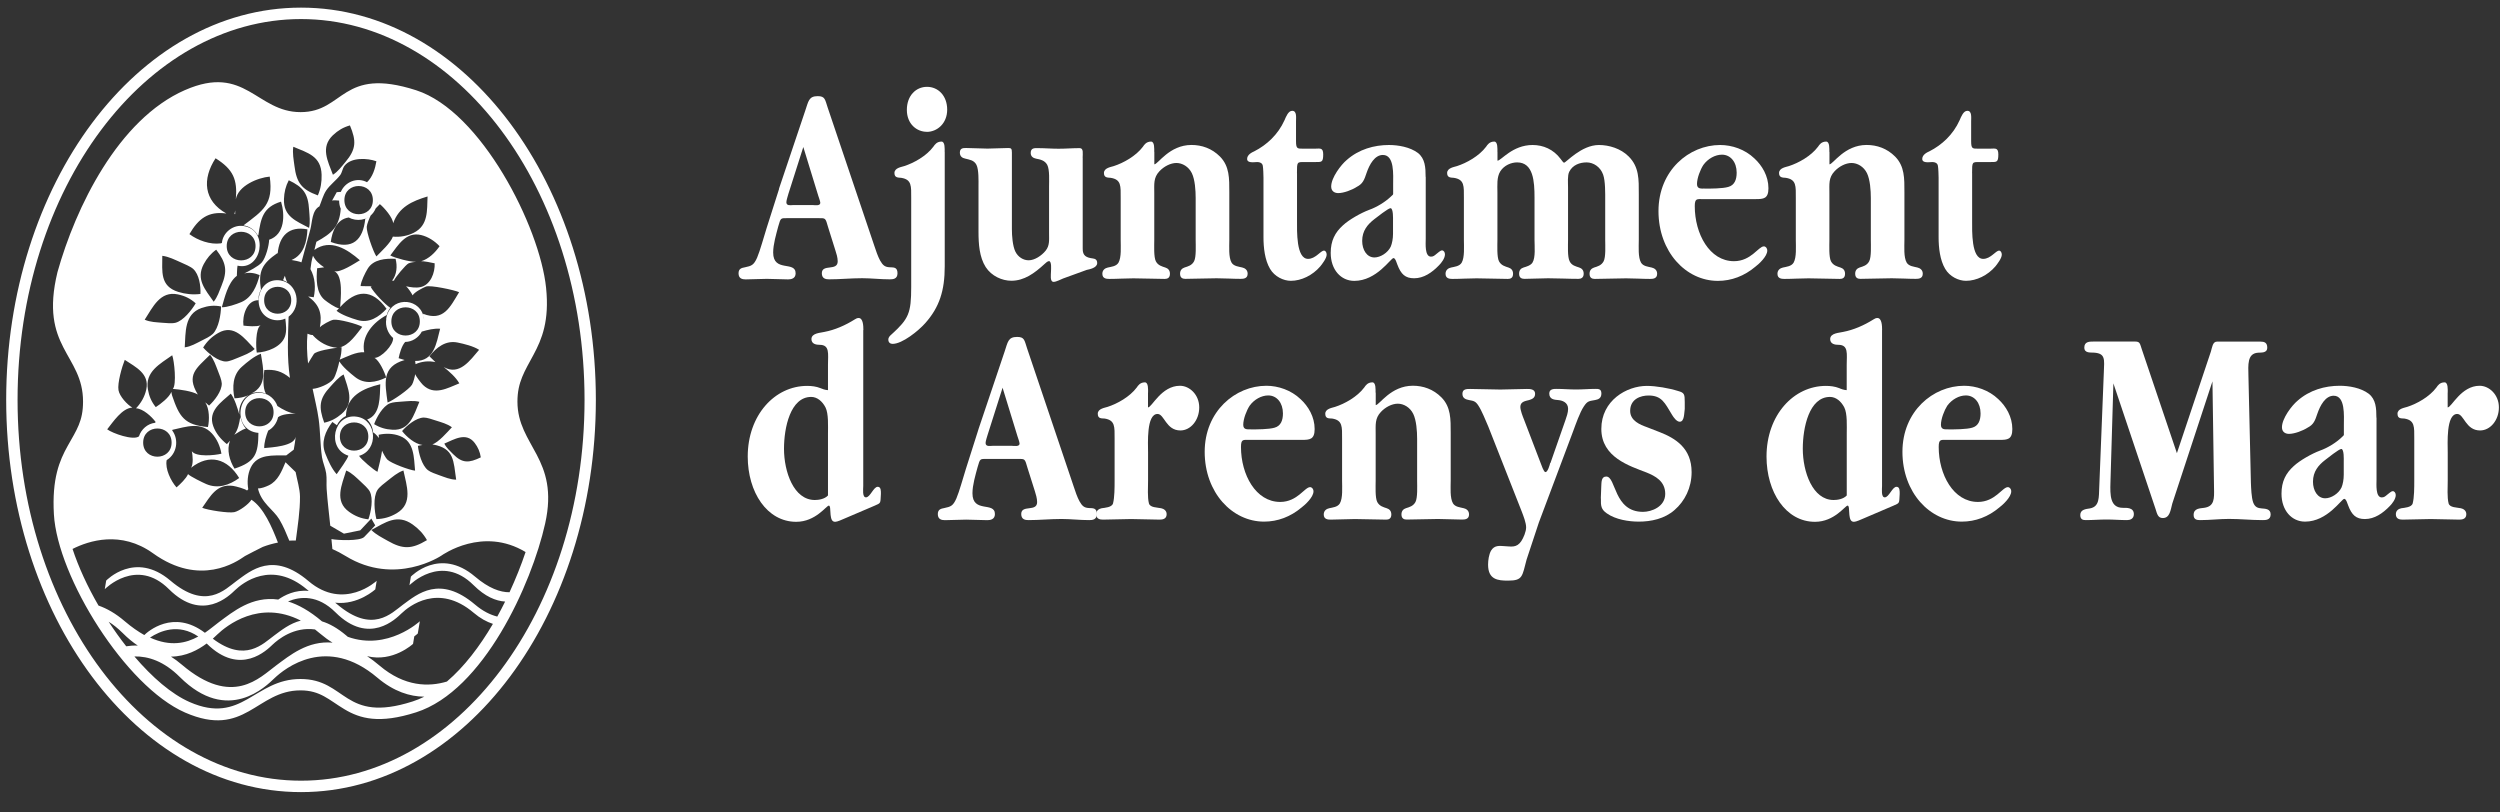
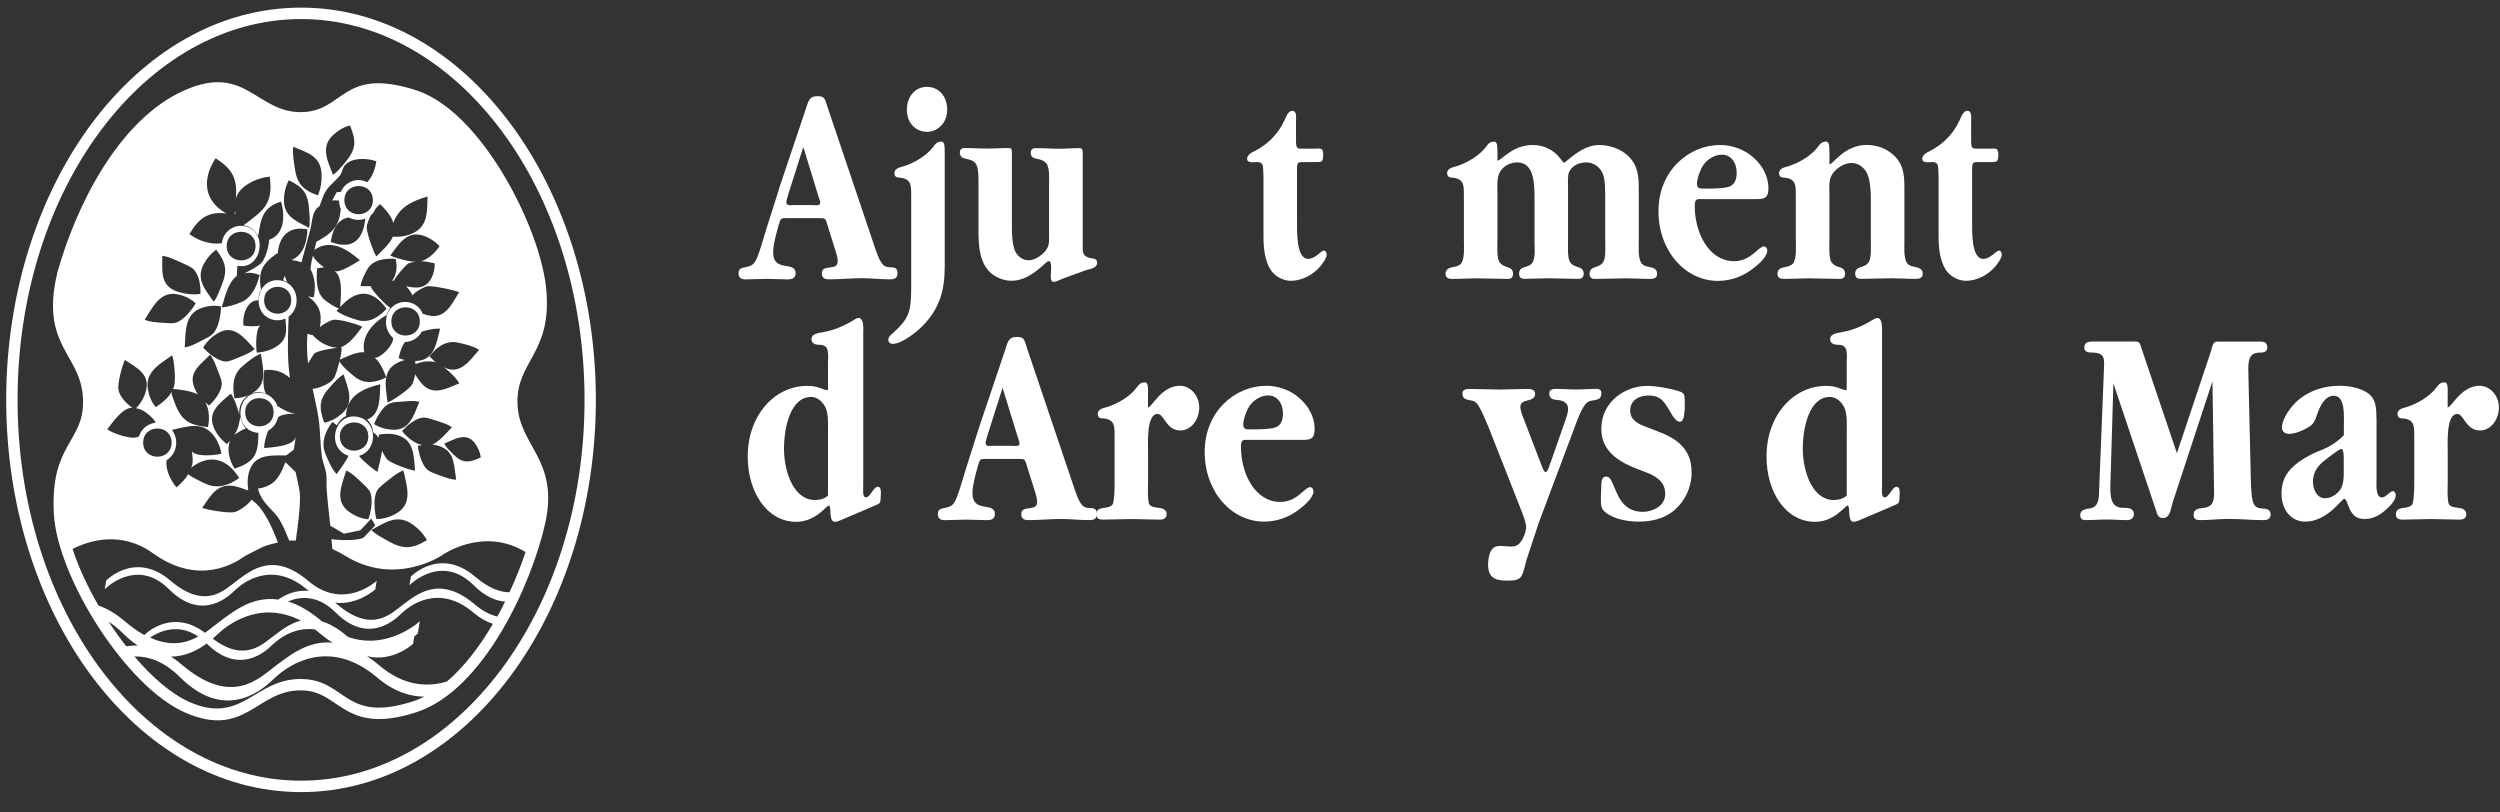
<svg xmlns="http://www.w3.org/2000/svg" width="120" height="39" viewBox="0 0 120 39" fill="none">
  <rect x="0" y="0" width="120" height="39" fill="#333333" stroke="none" />
  <g clip-path="url(#clip0_2257_2535)">
    <path d="M39.743 23.782C39.579 23.961 39.287 24 39.112 24C38.099 24 37.632 22.648 37.632 21.539C37.632 20.526 37.939 19.052 38.938 19.052C39.219 19.052 39.47 19.256 39.624 19.556C39.776 19.856 39.743 20.458 39.743 20.815V23.782ZM41.442 15.838C41.442 15.646 41.431 15.264 41.214 15.264C41.149 15.264 41.085 15.292 41.028 15.332C40.573 15.618 40.072 15.838 39.56 15.934C39.408 15.977 38.949 15.977 38.949 16.277C38.949 16.523 39.2 16.551 39.34 16.551C39.841 16.551 39.743 16.987 39.743 17.507V18.727C39.624 18.727 39.439 18.659 39.382 18.631C39.177 18.549 38.96 18.523 38.741 18.523C37.196 18.523 35.891 19.918 35.891 21.915C35.891 23.624 36.816 25.047 38.218 25.047C39.154 25.047 39.664 24.269 39.785 24.269C39.838 24.269 39.849 24.391 39.849 24.433L39.869 24.719C39.892 24.897 39.925 25.047 40.089 25.047C40.196 25.047 40.426 24.937 40.522 24.897L41.991 24.269C42.306 24.133 42.252 24.159 42.283 23.709C42.283 23.573 42.294 23.366 42.131 23.366C41.926 23.366 41.771 23.873 41.566 23.873C41.38 23.873 41.436 23.463 41.436 23.327V15.847L41.442 15.838Z" fill="white" />
    <path d="M48.124 18.611L48.842 20.95C48.853 20.99 48.94 21.222 48.94 21.293C48.94 21.454 48.659 21.4 48.58 21.4H47.635C47.536 21.4 47.308 21.454 47.308 21.264C47.308 21.168 47.384 20.95 47.407 20.868L48.124 18.611ZM46.962 20.622L46.363 22.506C46.242 22.888 46.048 23.598 45.907 23.924C45.744 24.292 45.634 24.32 45.319 24.388C45.179 24.416 45.015 24.442 45.015 24.676C45.015 24.925 45.19 24.968 45.353 24.968C45.691 24.968 46.039 24.942 46.374 24.942C46.709 24.942 47.061 24.968 47.396 24.968C47.547 24.968 47.756 24.925 47.756 24.676C47.756 24.06 46.678 24.648 46.678 23.678C46.678 23.282 46.822 22.806 46.92 22.439C47.05 22.003 47.019 22.028 47.398 22.028H48.825C49.216 22.028 49.185 22 49.326 22.478L49.675 23.581C49.717 23.717 49.782 23.921 49.782 24.099C49.782 24.591 49.019 24.207 49.019 24.674C49.019 24.937 49.216 24.965 49.365 24.965C49.888 24.965 50.409 24.911 50.955 24.911C51.388 24.911 51.824 24.965 52.28 24.965C52.432 24.965 52.648 24.951 52.648 24.674C52.648 24.357 52.443 24.399 52.257 24.385C52.041 24.371 51.942 24.289 51.813 24.057C51.714 23.878 51.605 23.567 51.54 23.361L49.3 16.721C49.171 16.336 49.182 16.172 48.822 16.172C48.386 16.172 48.375 16.418 48.223 16.871L46.962 20.616V20.622Z" fill="white" />
    <path d="M55.107 18.846C55.107 18.71 55.13 18.353 54.955 18.353C54.727 18.353 54.629 18.503 54.564 18.599C54.227 19.049 53.63 19.38 53.163 19.53C53.042 19.573 52.693 19.612 52.693 19.858C52.693 20.105 52.868 20.079 53.022 20.09C53.532 20.172 53.501 20.486 53.501 21.061V23.069C53.501 23.383 53.501 23.876 53.425 24.164C53.368 24.357 53.034 24.371 52.879 24.396C52.749 24.422 52.617 24.504 52.617 24.682C52.617 24.914 52.803 24.942 52.944 24.942C53.399 24.942 53.835 24.914 54.291 24.914C54.747 24.914 55.206 24.942 55.661 24.942C55.802 24.942 55.999 24.914 55.999 24.682C55.999 24.504 55.858 24.422 55.737 24.396C55.54 24.354 55.206 24.368 55.149 24.164C55.073 23.878 55.107 23.386 55.107 23.069V21.717C55.107 21.293 55.02 19.87 55.563 19.87C55.889 19.87 55.965 20.662 56.66 20.662C57.15 20.662 57.563 20.17 57.563 19.556C57.563 18.942 57.096 18.517 56.638 18.517C55.743 18.517 55.29 19.556 55.104 19.556V18.846H55.107Z" fill="white" />
    <path d="M60.037 20.608C59.873 20.608 59.676 20.636 59.676 20.39C59.676 20.102 59.84 19.691 59.983 19.474C60.2 19.174 60.549 18.981 60.875 18.981C61.289 18.981 61.581 19.338 61.581 19.844C61.581 20.186 61.474 20.447 61.179 20.529C60.909 20.611 60.329 20.611 60.037 20.611M62.493 21.114C62.861 21.114 63.103 21.1 63.103 20.594C63.103 20.006 62.797 19.499 62.428 19.16C61.972 18.724 61.35 18.517 60.785 18.517C59.297 18.517 57.825 19.737 57.825 21.689C57.825 23.641 59.142 25.038 60.675 25.038C61.328 25.038 61.947 24.806 62.482 24.354C62.645 24.232 63.047 23.864 63.047 23.587C63.047 23.465 62.971 23.383 62.884 23.383C62.622 23.383 62.273 24.093 61.449 24.093C60.276 24.093 59.567 22.781 59.567 21.457C59.567 21.072 59.674 21.114 59.949 21.114H62.493Z" fill="white" />
-     <path d="M66.027 18.846C66.027 18.71 66.049 18.353 65.875 18.353C65.647 18.353 65.548 18.503 65.484 18.599C65.146 19.049 64.55 19.38 64.083 19.53C63.962 19.573 63.613 19.612 63.613 19.858C63.613 20.105 63.787 20.079 63.942 20.09C64.451 20.172 64.42 20.486 64.42 21.061V23.069C64.42 23.398 64.462 23.904 64.313 24.164C64.204 24.343 63.964 24.357 63.801 24.396C63.68 24.422 63.54 24.504 63.54 24.696C63.54 24.928 63.736 24.942 63.877 24.942C64.268 24.942 64.64 24.914 65.031 24.914C65.531 24.914 66.032 24.942 66.533 24.942C66.654 24.942 66.784 24.9 66.784 24.696C66.784 24.518 66.685 24.436 66.564 24.396C66.401 24.34 66.218 24.3 66.108 24.096C66.001 23.89 66.032 23.33 66.032 23.069V20.84C66.032 20.376 65.99 20.087 66.283 19.773C66.499 19.541 66.814 19.377 67.096 19.377C67.377 19.377 67.684 19.553 67.836 19.867C67.988 20.181 68.022 20.701 68.022 21.058V23.067C68.022 23.327 68.052 23.887 67.943 24.094C67.836 24.297 67.65 24.34 67.487 24.393C67.369 24.433 67.27 24.515 67.27 24.693C67.27 24.897 67.4 24.939 67.521 24.939C68.022 24.939 68.522 24.911 69.023 24.911C69.414 24.911 69.786 24.939 70.177 24.939C70.317 24.939 70.514 24.925 70.514 24.693C70.514 24.501 70.374 24.419 70.253 24.393C70.089 24.351 69.85 24.337 69.743 24.162C69.591 23.901 69.634 23.395 69.634 23.067V20.784C69.634 20.116 69.645 19.539 69.189 19.075C68.798 18.679 68.308 18.515 67.819 18.515C66.753 18.515 66.21 19.445 66.035 19.445V18.843L66.027 18.846Z" fill="white" />
    <path d="M74.41 22.224C74.388 22.32 74.29 22.662 74.183 22.662C74.095 22.662 73.986 22.306 73.955 22.238L73.15 20.133C73.094 19.997 72.976 19.697 72.976 19.53C72.976 19.259 73.26 19.244 73.4 19.202C73.53 19.16 73.685 19.106 73.685 18.902C73.685 18.67 73.434 18.67 73.293 18.67C72.869 18.67 72.435 18.698 72.022 18.698C71.543 18.698 71.043 18.67 70.564 18.67C70.401 18.67 70.196 18.67 70.196 18.902C70.196 19.134 70.379 19.174 70.511 19.202C70.719 19.244 70.818 19.244 70.958 19.462C71.133 19.723 71.304 20.172 71.437 20.472L73.046 24.56C73.125 24.767 73.254 25.095 73.254 25.313C73.254 25.52 73.125 25.819 73.026 25.969C72.798 26.312 72.537 26.23 72.21 26.215C71.982 26.201 71.732 26.159 71.569 26.433C71.47 26.611 71.428 26.883 71.428 27.104C71.428 27.828 71.906 27.87 72.385 27.87C73.102 27.87 73.06 27.667 73.277 26.858L73.865 25.081L75.508 20.707C75.629 20.379 75.834 19.791 76.02 19.516C76.203 19.23 76.293 19.256 76.563 19.202C76.715 19.174 76.867 19.12 76.867 18.888C76.867 18.667 76.726 18.667 76.585 18.667C76.27 18.667 75.966 18.696 75.648 18.696C75.331 18.696 75.027 18.667 74.714 18.667C74.585 18.667 74.365 18.667 74.365 18.888C74.365 19.174 74.616 19.188 74.779 19.202C74.984 19.216 75.269 19.31 75.269 19.626C75.269 19.816 75.193 20.008 75.139 20.172L74.422 22.224H74.41Z" fill="white" />
    <path d="M76.844 23.918C76.833 24.289 76.856 24.453 77.128 24.642C77.553 24.942 78.183 25.038 78.662 25.038C79.25 25.038 79.903 24.903 80.381 24.478C80.87 24.054 81.197 23.412 81.197 22.662C81.197 21.513 80.426 21.035 79.641 20.733L79.042 20.5C78.738 20.39 78.248 20.201 78.248 19.723C78.248 19.148 78.757 18.984 79.129 18.984C79.77 18.984 79.911 19.341 80.26 19.915C80.336 20.039 80.479 20.243 80.628 20.243C80.856 20.243 80.837 19.819 80.868 19.629V19.301C80.868 18.919 80.848 18.851 80.552 18.769C80.116 18.631 79.486 18.523 79.05 18.523C78.082 18.523 76.864 19.222 76.864 20.588C76.864 21.955 78.223 22.365 79.039 22.682C79.441 22.846 79.931 23.092 79.931 23.706C79.931 24.32 79.278 24.569 78.864 24.569C77.449 24.569 77.581 22.874 77.1 22.874C76.861 22.874 76.872 23.134 76.861 23.352L76.839 23.927L76.844 23.918Z" fill="white" />
    <path d="M88.644 23.782C88.481 23.961 88.189 24 88.014 24C87.004 24 86.534 22.648 86.534 21.539C86.534 20.526 86.838 19.052 87.84 19.052C88.121 19.052 88.371 19.256 88.526 19.556C88.678 19.856 88.644 20.458 88.644 20.815V23.782ZM90.341 15.838C90.341 15.646 90.33 15.264 90.113 15.264C90.048 15.264 89.984 15.292 89.927 15.332C89.472 15.618 88.971 15.838 88.459 15.934C88.307 15.977 87.848 15.977 87.848 16.277C87.848 16.523 88.099 16.551 88.239 16.551C88.74 16.551 88.642 16.987 88.642 17.507V18.727C88.523 18.727 88.338 18.659 88.284 18.631C88.076 18.549 87.859 18.523 87.643 18.523C86.098 18.523 84.793 19.918 84.793 21.915C84.793 23.624 85.718 25.047 87.12 25.047C88.056 25.047 88.566 24.269 88.687 24.269C88.74 24.269 88.751 24.391 88.751 24.433L88.771 24.719C88.793 24.897 88.827 25.047 88.99 25.047C89.097 25.047 89.328 24.937 89.424 24.897L90.892 24.269C91.207 24.133 91.154 24.159 91.185 23.709C91.185 23.573 91.196 23.366 91.033 23.366C90.828 23.366 90.673 23.873 90.468 23.873C90.285 23.873 90.338 23.463 90.338 23.327V15.847L90.341 15.838Z" fill="white" />
-     <path d="M93.525 20.608C93.362 20.608 93.165 20.636 93.165 20.39C93.165 20.102 93.329 19.691 93.469 19.474C93.689 19.174 94.035 18.981 94.361 18.981C94.775 18.981 95.067 19.338 95.067 19.844C95.067 20.186 94.96 20.447 94.665 20.529C94.395 20.611 93.815 20.611 93.523 20.611M95.984 21.114C96.353 21.114 96.592 21.1 96.592 20.594C96.592 20.006 96.288 19.499 95.92 19.16C95.464 18.724 94.842 18.517 94.277 18.517C92.788 18.517 91.317 19.737 91.317 21.689C91.317 23.641 92.634 25.038 94.167 25.038C94.82 25.038 95.439 24.806 95.973 24.354C96.136 24.232 96.539 23.864 96.539 23.587C96.539 23.465 96.463 23.383 96.376 23.383C96.114 23.383 95.765 24.093 94.941 24.093C93.765 24.093 93.058 22.781 93.058 21.457C93.058 21.072 93.165 21.114 93.441 21.114H95.984Z" fill="white" />
    <path d="M104.493 21.757L102.807 16.766C102.72 16.52 102.731 16.395 102.501 16.395H100.472C100.298 16.395 100.047 16.395 100.047 16.681C100.047 16.967 100.354 16.913 100.517 16.927C101.071 16.967 101.007 17.255 100.984 17.869L100.765 23.366C100.742 23.873 100.787 24.323 100.309 24.405C100.146 24.433 99.853 24.447 99.853 24.719C99.853 24.939 99.982 24.965 100.123 24.965C100.449 24.965 100.776 24.936 101.116 24.936C101.457 24.936 101.772 24.965 102.098 24.965C102.239 24.965 102.425 24.908 102.425 24.679C102.425 24.351 102.064 24.376 101.901 24.376C101.282 24.376 101.282 23.774 101.302 23.146L101.443 18.401L103.466 24.43C103.542 24.676 103.584 24.866 103.814 24.866C104.152 24.866 104.183 24.498 104.27 24.17L106.198 18.305L106.273 23.42C106.285 23.938 106.296 24.308 105.795 24.376C105.609 24.405 105.294 24.39 105.294 24.719C105.294 24.951 105.469 24.965 105.609 24.965C106.077 24.965 106.535 24.908 106.991 24.908C107.537 24.908 108.057 24.965 108.6 24.965C108.752 24.965 108.991 24.965 108.991 24.69C108.991 24.416 108.718 24.419 108.566 24.405C108.381 24.39 108.24 24.351 108.153 24.119C108.066 23.873 108.054 23.423 108.043 23.163L107.925 18.05C107.914 17.516 107.86 16.97 108.381 16.93C108.544 16.916 108.828 16.958 108.828 16.684C108.828 16.438 108.676 16.398 108.513 16.398H106.414C106.206 16.398 106.186 16.67 106.122 16.876L104.49 21.757H104.493Z" fill="white" />
    <path d="M112.5 22.784C112.5 23.016 112.458 23.248 112.393 23.398C112.252 23.698 111.892 23.918 111.611 23.918C111.242 23.918 111.023 23.547 111.023 23.123C111.023 22.634 111.284 22.331 111.6 22.085C111.707 22.003 112.272 21.55 112.382 21.55C112.522 21.55 112.5 22.085 112.5 22.125V22.781V22.784ZM114.067 20.048C114.067 19.598 114.045 19.171 113.698 18.899C113.316 18.613 112.753 18.517 112.306 18.517C111.6 18.517 110.86 18.721 110.274 19.242C110.013 19.462 109.534 20.076 109.534 20.512C109.534 20.744 109.709 20.826 109.872 20.826C110.134 20.826 110.536 20.676 110.767 20.526C111.059 20.376 111.124 20.184 111.234 19.855C111.375 19.445 111.625 18.995 112.016 18.995C112.582 18.995 112.506 19.952 112.506 20.419V20.868C112.506 20.908 112.463 20.922 112.387 21.004C112.126 21.25 111.735 21.496 111.352 21.632C110.983 21.768 110.395 22.096 110.1 22.371C109.72 22.713 109.512 23.109 109.512 23.698C109.512 24.504 110.002 25.038 110.643 25.038C111.721 25.038 112.393 23.944 112.525 23.944C112.624 23.944 112.688 24.218 112.711 24.258C112.885 24.722 113.091 24.914 113.516 24.914C113.974 24.914 114.374 24.642 114.714 24.286C114.821 24.178 114.996 23.958 114.996 23.765C114.996 23.669 114.939 23.576 114.855 23.576C114.77 23.576 114.658 23.698 114.593 23.74C114.495 23.822 114.441 23.876 114.323 23.876C114.019 23.876 114.073 23.233 114.073 23.027V20.048H114.067Z" fill="white" />
    <path d="M117.491 18.846C117.491 18.71 117.514 18.353 117.339 18.353C117.111 18.353 117.013 18.503 116.948 18.599C116.611 19.049 116.014 19.38 115.547 19.53C115.426 19.573 115.08 19.612 115.08 19.858C115.08 20.105 115.254 20.079 115.406 20.09C115.916 20.172 115.885 20.486 115.885 21.061V23.069C115.885 23.383 115.885 23.876 115.809 24.164C115.752 24.357 115.418 24.371 115.263 24.396C115.133 24.422 115.001 24.504 115.001 24.682C115.001 24.914 115.187 24.942 115.328 24.942C115.783 24.942 116.219 24.914 116.675 24.914C117.131 24.914 117.59 24.942 118.045 24.942C118.186 24.942 118.383 24.914 118.383 24.682C118.383 24.504 118.242 24.422 118.121 24.396C117.924 24.354 117.59 24.368 117.533 24.164C117.457 23.878 117.491 23.386 117.491 23.069V21.717C117.491 21.293 117.404 19.87 117.947 19.87C118.273 19.87 118.349 20.662 119.044 20.662C119.534 20.662 119.947 20.17 119.947 19.556C119.947 18.942 119.48 18.517 119.022 18.517C118.13 18.517 117.674 19.556 117.488 19.556V18.846H117.491Z" fill="white" />
    <path d="M38.559 7.057L39.276 9.393C39.287 9.433 39.375 9.665 39.375 9.736C39.375 9.9 39.093 9.843 39.014 9.843H38.069C37.971 9.843 37.745 9.9 37.745 9.707C37.745 9.611 37.822 9.393 37.841 9.311L38.559 7.057ZM37.397 9.065L36.797 10.949C36.676 11.331 36.482 12.041 36.342 12.367C36.178 12.735 36.069 12.763 35.754 12.831C35.613 12.859 35.45 12.884 35.45 13.119C35.45 13.368 35.624 13.411 35.787 13.411C36.125 13.411 36.474 13.385 36.809 13.385C37.143 13.385 37.495 13.411 37.83 13.411C37.982 13.411 38.19 13.368 38.19 13.119C38.19 12.503 37.112 13.091 37.112 12.121C37.112 11.725 37.256 11.249 37.352 10.882C37.481 10.446 37.45 10.471 37.83 10.471H39.254C39.645 10.471 39.614 10.443 39.754 10.921L40.1 12.024C40.145 12.16 40.21 12.364 40.21 12.542C40.21 13.034 39.448 12.65 39.448 13.117C39.448 13.38 39.645 13.408 39.797 13.408C40.32 13.408 40.84 13.354 41.383 13.354C41.817 13.354 42.256 13.408 42.711 13.408C42.863 13.408 43.08 13.394 43.08 13.117C43.08 12.8 42.875 12.842 42.689 12.828C42.469 12.814 42.374 12.732 42.242 12.5C42.143 12.322 42.036 12.01 41.969 11.804L39.729 5.164C39.6 4.779 39.608 4.615 39.251 4.615C38.818 4.615 38.806 4.861 38.651 5.314L37.391 9.06L37.397 9.065Z" fill="white" />
    <path d="M44.486 6.33C44.976 6.33 45.465 5.933 45.465 5.263C45.465 4.592 45.029 4.168 44.497 4.168C43.965 4.168 43.529 4.592 43.529 5.274C43.529 5.956 44.008 6.327 44.486 6.327M45.344 7.289C45.344 7.153 45.367 6.796 45.192 6.796C44.964 6.796 44.869 6.946 44.801 7.042C44.464 7.492 43.867 7.823 43.4 7.973C43.279 8.016 42.933 8.055 42.933 8.304C42.933 8.536 43.107 8.522 43.259 8.536C43.769 8.618 43.738 8.932 43.738 9.507V13.773C43.738 15.032 43.617 15.303 42.804 16.042C42.728 16.11 42.64 16.18 42.64 16.302C42.64 16.452 42.747 16.506 42.846 16.506C43.313 16.506 44.087 15.878 44.413 15.51C45.097 14.743 45.347 13.937 45.347 12.788V7.291L45.344 7.289Z" fill="white" />
    <path d="M51.967 7.574C51.967 7.382 52.023 7.11 51.826 7.11C51.489 7.11 51.151 7.139 50.813 7.139C50.476 7.139 50.138 7.11 49.801 7.11C49.66 7.11 49.474 7.096 49.474 7.342C49.474 7.518 49.604 7.588 49.725 7.614C49.93 7.654 50.15 7.696 50.268 7.914C50.389 8.146 50.355 8.692 50.355 8.952V11.196C50.355 11.524 50.389 11.784 50.192 12.03C49.995 12.276 49.66 12.494 49.376 12.494C49.125 12.494 48.867 12.344 48.734 12.07C48.605 11.795 48.571 11.317 48.571 11.003V7.325C48.571 7.133 48.537 7.105 48.397 7.105C48.059 7.105 47.733 7.133 47.398 7.133C47.063 7.133 46.734 7.105 46.399 7.105C46.256 7.105 46.073 7.091 46.073 7.325C46.073 7.515 46.202 7.586 46.323 7.611C46.531 7.668 46.748 7.679 46.869 7.911C46.987 8.143 46.968 8.689 46.968 8.935V11.125C46.968 11.713 47.01 12.341 47.313 12.819C47.598 13.258 48.107 13.476 48.543 13.476C49.162 13.476 49.652 13.119 50.141 12.669C50.186 12.627 50.285 12.534 50.349 12.534C50.49 12.534 50.448 12.944 50.448 13.023C50.448 13.176 50.383 13.53 50.577 13.53C50.698 13.53 50.926 13.408 51.033 13.366L52.164 12.955C52.293 12.927 52.665 12.859 52.665 12.627C52.665 12.463 52.566 12.421 52.459 12.406C52.153 12.367 51.959 12.285 51.97 11.928V7.569L51.967 7.574Z" fill="white" />
-     <path d="M55.403 7.289C55.403 7.153 55.425 6.796 55.251 6.796C55.023 6.796 54.924 6.946 54.86 7.043C54.522 7.492 53.925 7.823 53.458 7.973C53.337 8.016 52.989 8.055 52.989 8.304C52.989 8.536 53.163 8.522 53.315 8.536C53.827 8.618 53.793 8.932 53.793 9.507V11.515C53.793 11.844 53.835 12.35 53.686 12.61C53.577 12.789 53.337 12.803 53.174 12.842C53.053 12.87 52.913 12.95 52.913 13.142C52.913 13.374 53.109 13.388 53.25 13.388C53.641 13.388 54.013 13.36 54.404 13.36C54.905 13.36 55.405 13.388 55.906 13.388C56.027 13.388 56.157 13.346 56.157 13.142C56.157 12.964 56.058 12.882 55.937 12.842C55.774 12.786 55.588 12.746 55.481 12.542C55.374 12.336 55.405 11.776 55.405 11.515V9.286C55.405 8.822 55.36 8.533 55.653 8.219C55.872 7.987 56.188 7.823 56.469 7.823C56.75 7.823 57.057 7.999 57.209 8.313C57.361 8.627 57.392 9.147 57.392 9.504V11.512C57.392 11.773 57.425 12.333 57.316 12.54C57.209 12.743 57.023 12.786 56.86 12.839C56.742 12.882 56.643 12.961 56.643 13.139C56.643 13.343 56.773 13.385 56.894 13.385C57.395 13.385 57.895 13.357 58.396 13.357C58.787 13.357 59.159 13.385 59.55 13.385C59.69 13.385 59.887 13.371 59.887 13.139C59.887 12.947 59.747 12.868 59.626 12.839C59.462 12.797 59.223 12.783 59.116 12.607C58.965 12.347 59.007 11.841 59.007 11.512V9.229C59.007 8.559 59.018 7.985 58.562 7.518C58.171 7.122 57.681 6.958 57.192 6.958C56.126 6.958 55.583 7.888 55.408 7.888V7.286L55.403 7.289Z" fill="white" />
    <path d="M62.254 8.313C62.254 7.767 62.254 7.778 62.614 7.778H63.146C63.438 7.778 63.514 7.792 63.514 7.41C63.514 7.068 63.351 7.136 63.123 7.136H62.558C62.276 7.136 62.209 7.15 62.209 6.768V5.826C62.209 5.633 62.254 5.319 62.026 5.319C61.84 5.319 61.733 5.591 61.657 5.769C61.342 6.468 60.796 6.96 60.211 7.26C60.09 7.314 59.862 7.424 59.862 7.628C59.862 7.849 60.211 7.778 60.352 7.778C60.459 7.778 60.591 7.82 60.614 7.956C60.636 8.067 60.647 8.42 60.647 8.531V11.388C60.647 11.892 60.712 12.483 60.962 12.904C61.179 13.275 61.604 13.479 61.961 13.479C62.462 13.479 63.005 13.218 63.376 12.783C63.464 12.672 63.68 12.398 63.68 12.223C63.68 12.115 63.627 12.03 63.551 12.03C63.388 12.03 63.148 12.426 62.788 12.426C62.212 12.426 62.257 11.085 62.257 10.582V8.313H62.254Z" fill="white" />
-     <path d="M66.865 11.224C66.865 11.456 66.82 11.688 66.756 11.838C66.615 12.138 66.255 12.358 65.973 12.358C65.605 12.358 65.385 11.988 65.385 11.563C65.385 11.074 65.647 10.771 65.962 10.525C66.069 10.443 66.635 9.993 66.744 9.993C66.885 9.993 66.865 10.525 66.865 10.568V11.224ZM68.43 8.491C68.43 8.041 68.407 7.617 68.061 7.342C67.678 7.057 67.116 6.96 66.668 6.96C65.962 6.96 65.222 7.164 64.637 7.685C64.375 7.905 63.897 8.519 63.897 8.955C63.897 9.187 64.072 9.269 64.235 9.269C64.496 9.269 64.899 9.119 65.126 8.969C65.419 8.819 65.487 8.627 65.596 8.299C65.737 7.888 65.987 7.438 66.379 7.438C66.944 7.438 66.871 8.395 66.871 8.861V9.311C66.871 9.351 66.826 9.368 66.75 9.447C66.488 9.693 66.097 9.939 65.715 10.075C65.346 10.211 64.758 10.539 64.463 10.814C64.083 11.156 63.874 11.552 63.874 12.14C63.874 12.947 64.364 13.482 65.005 13.482C66.083 13.482 66.756 12.387 66.888 12.387C66.986 12.387 67.051 12.661 67.073 12.701C67.248 13.165 67.453 13.357 67.878 13.357C68.337 13.357 68.736 13.085 69.077 12.729C69.184 12.621 69.358 12.401 69.358 12.208C69.358 12.112 69.302 12.019 69.217 12.019C69.133 12.019 69.02 12.14 68.956 12.183C68.857 12.265 68.804 12.319 68.686 12.319C68.379 12.319 68.435 11.677 68.435 11.47V8.491H68.43Z" fill="white" />
    <path d="M71.876 7.289C71.876 7.153 71.898 6.796 71.724 6.796C71.496 6.796 71.398 6.946 71.333 7.043C70.995 7.492 70.399 7.823 69.932 7.973C69.811 8.016 69.462 8.055 69.462 8.304C69.462 8.536 69.636 8.522 69.788 8.536C70.3 8.618 70.267 8.932 70.267 9.507V11.515C70.267 11.844 70.309 12.35 70.16 12.61C70.05 12.789 69.811 12.803 69.648 12.842C69.527 12.87 69.386 12.95 69.386 13.142C69.386 13.374 69.583 13.388 69.724 13.388C70.115 13.388 70.486 13.36 70.877 13.36C71.378 13.36 71.876 13.388 72.377 13.388C72.498 13.388 72.627 13.346 72.627 13.142C72.627 12.964 72.529 12.882 72.408 12.842C72.245 12.786 72.062 12.746 71.952 12.542C71.845 12.336 71.876 11.776 71.876 11.515V9.232C71.876 8.904 71.834 8.508 72.017 8.219C72.202 7.934 72.54 7.795 72.821 7.795C73.603 7.795 73.657 8.712 73.657 9.49V11.512C73.657 11.827 73.713 12.361 73.558 12.607C73.471 12.743 73.266 12.8 73.134 12.839C73.004 12.882 72.917 12.961 72.917 13.139C72.917 13.343 73.046 13.385 73.179 13.385C73.547 13.385 73.941 13.357 74.31 13.357C74.788 13.357 75.266 13.385 75.767 13.385C75.888 13.385 76.017 13.332 76.017 13.139C76.017 12.961 75.919 12.879 75.798 12.839C75.635 12.783 75.438 12.743 75.342 12.54C75.233 12.333 75.266 11.773 75.266 11.512V8.997C75.266 8.777 75.233 8.423 75.323 8.245C75.486 7.917 75.832 7.795 76.158 7.795C76.484 7.795 76.822 8.013 76.951 8.384C77.061 8.698 77.05 9.272 77.05 9.642V11.515C77.05 11.776 77.084 12.336 76.974 12.542C76.864 12.746 76.681 12.789 76.515 12.842C76.397 12.885 76.299 12.964 76.299 13.142C76.299 13.346 76.428 13.388 76.549 13.388C77.05 13.388 77.551 13.36 78.052 13.36C78.443 13.36 78.814 13.388 79.205 13.388C79.346 13.388 79.543 13.374 79.543 13.142C79.543 12.95 79.402 12.87 79.281 12.842C79.118 12.8 78.879 12.786 78.772 12.61C78.62 12.35 78.662 11.844 78.662 11.515V9.314C78.662 8.618 78.685 8.016 78.175 7.509C77.793 7.125 77.23 6.96 76.749 6.96C75.899 6.96 75.171 7.809 75.075 7.809C75.033 7.809 74.945 7.671 74.912 7.631C74.566 7.167 74.076 6.96 73.564 6.96C72.596 6.96 72.053 7.713 71.879 7.713V7.289H71.876Z" fill="white" />
    <path d="M81.816 9.051C81.653 9.051 81.456 9.079 81.456 8.833C81.456 8.545 81.619 8.134 81.762 7.917C81.979 7.617 82.328 7.424 82.654 7.424C83.068 7.424 83.36 7.781 83.36 8.287C83.36 8.63 83.254 8.89 82.958 8.972C82.688 9.054 82.108 9.054 81.816 9.054M84.275 9.557C84.643 9.557 84.885 9.543 84.885 9.037C84.885 8.448 84.579 7.942 84.21 7.603C83.754 7.167 83.135 6.96 82.567 6.96C81.079 6.96 79.607 8.177 79.607 10.132C79.607 12.087 80.924 13.482 82.457 13.482C83.11 13.482 83.729 13.249 84.263 12.797C84.427 12.675 84.829 12.307 84.829 12.03C84.829 11.909 84.753 11.826 84.666 11.826C84.404 11.826 84.055 12.537 83.231 12.537C82.058 12.537 81.349 11.224 81.349 9.9C81.349 9.515 81.456 9.557 81.731 9.557H84.275Z" fill="white" />
    <path d="M87.808 7.289C87.808 7.153 87.831 6.796 87.656 6.796C87.428 6.796 87.33 6.946 87.265 7.043C86.928 7.492 86.331 7.823 85.864 7.973C85.743 8.016 85.394 8.055 85.394 8.304C85.394 8.536 85.569 8.522 85.721 8.536C86.233 8.618 86.199 8.932 86.199 9.507V11.515C86.199 11.844 86.241 12.35 86.092 12.61C85.982 12.789 85.743 12.803 85.58 12.842C85.459 12.87 85.318 12.95 85.318 13.142C85.318 13.374 85.515 13.388 85.656 13.388C86.047 13.388 86.418 13.36 86.809 13.36C87.31 13.36 87.811 13.388 88.312 13.388C88.433 13.388 88.562 13.346 88.562 13.142C88.562 12.964 88.464 12.882 88.343 12.842C88.18 12.786 87.997 12.746 87.887 12.542C87.78 12.336 87.811 11.776 87.811 11.515V9.286C87.811 8.822 87.766 8.533 88.061 8.219C88.278 7.987 88.593 7.823 88.875 7.823C89.156 7.823 89.463 7.999 89.615 8.313C89.766 8.627 89.8 9.147 89.8 9.504V11.512C89.8 11.773 89.831 12.333 89.722 12.54C89.615 12.743 89.429 12.786 89.266 12.839C89.148 12.882 89.049 12.961 89.049 13.139C89.049 13.343 89.178 13.385 89.299 13.385C89.8 13.385 90.301 13.357 90.802 13.357C91.193 13.357 91.564 13.385 91.955 13.385C92.096 13.385 92.293 13.371 92.293 13.139C92.293 12.947 92.152 12.868 92.031 12.839C91.868 12.797 91.629 12.783 91.522 12.607C91.37 12.347 91.412 11.841 91.412 11.512V9.229C91.412 8.559 91.424 7.985 90.968 7.518C90.577 7.122 90.087 6.958 89.598 6.958C88.531 6.958 87.988 7.888 87.814 7.888V7.286L87.808 7.289Z" fill="white" />
    <path d="M94.66 8.313C94.66 7.767 94.66 7.778 95.02 7.778H95.551C95.844 7.778 95.92 7.792 95.92 7.41C95.92 7.068 95.757 7.136 95.529 7.136H94.963C94.679 7.136 94.615 7.15 94.615 6.768V5.826C94.615 5.633 94.659 5.319 94.432 5.319C94.246 5.319 94.139 5.591 94.063 5.769C93.748 6.468 93.205 6.96 92.617 7.26C92.496 7.314 92.268 7.424 92.268 7.628C92.268 7.849 92.617 7.778 92.758 7.778C92.865 7.778 92.997 7.82 93.019 7.956C93.042 8.067 93.053 8.42 93.053 8.531V11.388C93.053 11.892 93.118 12.483 93.368 12.904C93.585 13.275 94.01 13.479 94.367 13.479C94.868 13.479 95.411 13.218 95.782 12.783C95.869 12.672 96.086 12.398 96.086 12.223C96.086 12.115 96.03 12.03 95.957 12.03C95.793 12.03 95.554 12.426 95.194 12.426C94.617 12.426 94.662 11.085 94.662 10.582V8.313H94.66Z" fill="white" />
    <path d="M14.199 25.944C14.092 25.944 13.988 25.944 13.886 25.952C13.743 25.602 13.599 25.251 13.408 24.931C13.121 24.453 12.544 24.156 12.381 23.443C12.55 23.449 12.75 23.367 12.902 23.296C13.346 23.084 13.521 22.614 13.704 22.187L14.19 22.659C14.258 23.027 14.396 23.468 14.399 23.836C14.404 24.529 14.289 25.242 14.199 25.944ZM11.807 20.563C11.602 20.628 11.43 20.764 11.247 20.869C11.43 20.622 11.489 20.311 11.531 20.014C11.591 20.201 11.658 20.43 11.807 20.563ZM14.759 16.017C14.837 16.05 14.941 16.09 15.026 16.079L15.015 16.093C15.316 16.424 15.741 16.667 16.194 16.693C15.996 16.707 15.164 16.843 15.065 16.993C14.967 17.137 14.88 17.295 14.787 17.445C14.736 16.973 14.714 16.492 14.759 16.017ZM13.791 13.547C13.726 13.51 13.659 13.476 13.588 13.448L13.673 13.236C13.709 13.337 13.726 13.456 13.791 13.544M11.292 10.276H11.253L11.29 10.101V10.276H11.292ZM23.655 29.944C23.36 29.848 23.05 29.681 22.738 29.415C21.036 27.97 19.634 29.096 19.274 29.441C19.015 29.687 17.718 31.005 16.104 29.393C15.251 28.544 14.412 28.623 13.825 28.869C14.317 29.022 14.86 29.319 15.456 29.826C15.808 29.933 16.196 30.145 16.624 30.507C16.646 30.527 16.672 30.547 16.694 30.567C18.608 31.254 20.152 29.82 20.152 29.82L20.054 30.408C20.054 30.408 19.995 30.465 19.885 30.547L19.826 30.906C19.826 30.906 18.858 31.806 17.62 31.495C17.811 31.622 18.011 31.772 18.216 31.947C19.426 32.974 20.588 32.974 21.452 32.714C22.282 32.007 23.027 31.025 23.658 29.95M20.363 33.441C19.682 33.435 18.909 33.201 18.115 32.53C15.684 30.465 13.678 32.072 13.163 32.564C12.795 32.915 10.941 34.799 8.631 32.496C7.868 31.735 7.114 31.495 6.45 31.509C7.308 32.516 8.234 33.319 9.103 33.699C11.63 34.802 12.207 32.592 14.424 32.592C16.641 32.592 16.48 34.734 19.806 33.67C19.992 33.611 20.177 33.535 20.36 33.444M6.059 31.022C6.234 30.994 6.419 30.98 6.613 30.988C6.377 30.83 6.138 30.635 5.893 30.389C5.665 30.165 5.44 29.981 5.215 29.843C5.482 30.25 5.764 30.649 6.059 31.022ZM14.438 29.789C12.44 28.765 10.87 30.035 10.426 30.459C10.378 30.505 10.308 30.575 10.215 30.657C11.774 31.834 12.629 30.892 13.161 30.505C13.492 30.261 13.909 29.922 14.441 29.789M7.201 30.604C8.183 31.053 8.935 30.875 9.517 30.553C8.566 29.905 7.677 30.287 7.201 30.604ZM9.919 30.889C9.52 31.189 8.926 31.515 8.206 31.517C8.378 31.625 8.552 31.755 8.729 31.905C11.16 33.97 12.466 32.522 13.259 31.939C13.9 31.466 14.77 30.739 15.963 30.847C15.771 30.731 15.575 30.589 15.378 30.422C15.29 30.349 15.203 30.278 15.119 30.213C14.103 30.074 13.343 30.697 13.09 30.937C12.834 31.181 11.54 32.496 9.922 30.889H9.919ZM18.537 15.298C18.703 14.26 20.054 14.243 20.318 15.142L20.36 15.354C20.352 15.281 20.338 15.21 20.318 15.142L20.304 15.06C21.286 15.448 21.604 14.743 22.037 14.025C21.815 13.92 20.633 13.671 20.442 13.756C20.273 13.83 19.902 14.014 19.806 14.178C19.755 14.07 19.584 13.813 19.491 13.742C19.713 13.787 19.955 13.83 20.183 13.781C20.67 13.677 20.884 13.088 20.864 12.639C20.746 12.61 20.315 12.525 20.217 12.54C20.588 12.421 20.881 12.132 21.1 11.818C20.861 11.566 20.552 11.363 20.211 11.281C19.48 11.111 19.114 11.767 18.734 12.262C18.951 12.384 19.722 12.585 19.966 12.565C19.862 12.576 19.708 12.602 19.612 12.641C19.483 12.698 18.951 13.332 18.909 13.473H18.819C19.049 13.182 19.08 12.771 18.987 12.424C18.512 12.398 17.918 12.446 17.648 12.899C17.527 13.1 17.325 13.502 17.308 13.731C17.493 13.733 17.676 13.745 17.862 13.736L17.789 13.762C17.927 14.03 18.481 14.616 18.737 14.775C18.655 14.876 18.596 14.995 18.562 15.123C17.918 15.465 17.325 16.127 17.482 16.908C17.099 16.882 16.652 17.12 16.303 17.264C16.376 17.075 16.393 16.865 16.396 16.662L16.292 16.676C16.748 16.594 17.125 16.019 17.389 15.688C17.167 15.553 16.253 15.309 16.002 15.349C15.864 15.371 15.44 15.601 15.355 15.711C15.473 15.04 15.33 14.627 14.792 14.231L15.06 14.268C15.158 13.821 15.127 13.323 14.902 12.919C14.927 12.701 14.958 12.48 15.023 12.274C15.136 12.506 15.344 12.692 15.558 12.831L15.223 12.876C15.178 13.368 15.164 14.053 15.583 14.396C15.729 14.514 16.095 14.772 16.272 14.8L16.154 14.919C16.404 15.117 16.849 15.27 17.156 15.36C17.713 15.53 18.186 15.219 18.554 14.823C17.851 13.841 17.08 13.9 16.328 14.741C16.351 14.328 16.489 13.23 16.044 13.015C16.328 13.105 17.021 12.644 17.274 12.492C16.672 11.962 15.859 11.442 15.091 11.996L15.186 11.606C15.904 11.213 16.298 10.89 16.357 10.01C16.413 10.146 16.5 10.256 16.602 10.341C16.644 10.378 16.689 10.412 16.736 10.44C16.168 10.52 15.94 11.108 15.878 11.614C16.922 12.008 17.426 11.515 17.533 10.505C17.628 10.466 17.716 10.409 17.792 10.344C17.733 10.463 17.614 10.757 17.603 10.884C17.583 11.142 17.915 12.087 18.067 12.308C18.292 12.078 18.759 11.651 18.858 11.357C19.198 11.391 19.556 11.326 19.86 11.173C20.566 10.819 20.493 10.104 20.523 9.43C19.781 9.654 19.145 9.937 18.872 10.718C18.855 10.443 18.444 9.971 18.233 9.798L18.034 10.002C18.079 9.894 18.107 9.775 18.112 9.657C18.101 9.787 18.076 9.903 18.034 10.002C17.974 10.146 17.89 10.259 17.789 10.347C17.454 10.633 16.933 10.619 16.599 10.347C16.492 10.251 16.407 10.132 16.354 10.002V10.016C16.306 9.903 16.278 9.773 16.278 9.628C16.182 9.626 16.03 9.6 15.94 9.628L16.163 9.224L16.36 9.21C16.568 8.723 17.145 8.494 17.617 8.746C17.887 8.491 18.008 8.095 18.067 7.741C17.628 7.583 16.852 7.543 16.534 7.962C16.436 8.092 16.421 8.285 16.328 8.406C16.129 8.669 15.845 8.862 15.656 9.145C15.507 9.374 15.437 9.654 15.333 9.906C14.97 10.098 14.989 10.672 14.896 11.012L14.469 12.593C14.382 12.548 14.103 12.497 13.993 12.48C14.584 12.234 14.736 11.589 14.756 11.009C13.867 10.839 13.402 11.326 13.329 12.172L13.312 12.152C12.581 12.661 12.387 13.021 12.525 13.906C12.44 14.059 12.398 14.237 12.404 14.41C11.838 14.404 11.621 15.168 11.686 15.629C11.914 15.657 12.294 15.691 12.508 15.615C12.26 15.762 12.28 16.673 12.325 16.925C12.815 16.905 13.509 16.656 13.681 16.144C13.771 15.875 13.726 15.569 13.695 15.292C13.537 15.366 13.352 15.391 13.18 15.363C11.993 15.162 12.26 13.275 13.467 13.462C14.294 13.589 14.508 14.715 13.853 15.202C13.822 16.178 13.771 17.165 13.917 18.138C13.532 17.822 13.183 17.717 12.688 17.762C12.637 18.079 12.603 18.616 12.764 18.899C12.536 18.798 12.271 18.798 12.044 18.899C12.862 18.515 12.634 17.703 12.522 16.981C12.201 17.097 11.866 17.377 11.61 17.604C11.166 17.994 11.146 18.577 11.256 19.12C11.472 19.109 11.74 19.069 11.931 18.959C11.619 19.154 11.447 19.53 11.486 19.898C11.402 19.59 11.264 19.145 11.079 18.894C10.611 19.312 9.973 19.726 10.235 20.453C10.358 20.798 10.606 21.095 10.89 21.318L11.042 21.154C10.87 21.596 11.019 22.11 11.256 22.495C12.26 22.167 12.395 21.782 12.404 20.778C11.126 20.679 11.337 18.673 12.595 18.866C12.924 18.916 13.206 19.174 13.315 19.488C13.566 19.655 13.886 19.827 14.188 19.858C13.965 19.847 13.521 19.878 13.346 20.028C13.287 20.297 13.116 20.54 12.873 20.67C12.775 20.925 12.677 21.233 12.682 21.508C13.025 21.474 14.145 21.42 14.185 20.965C14.196 21.055 14.12 21.463 14.1 21.584L13.74 21.859C13.118 21.87 12.35 21.771 12.032 22.45C11.883 22.767 11.858 23.137 11.917 23.483L11.858 23.545C11.762 23.463 11.329 23.344 11.194 23.324C10.403 23.208 10.097 23.819 9.706 24.374C9.973 24.487 10.974 24.642 11.247 24.583C11.492 24.529 11.94 24.201 12.069 23.986C12.66 24.377 13.051 25.29 13.341 26.043C13.07 26.097 12.826 26.17 12.612 26.252C12.319 26.391 12.041 26.547 11.757 26.691L11.728 26.711C11.368 26.957 9.61 28.187 7.345 26.558C5.806 25.452 4.261 25.955 3.482 26.349C3.766 27.214 4.199 28.154 4.728 29.067C5.128 29.206 5.553 29.446 5.989 29.82C6.321 30.103 6.633 30.318 6.926 30.482C7.078 30.332 8.313 29.22 9.835 30.374C10.099 30.193 10.325 29.998 10.519 29.854C11.185 29.364 12.094 28.601 13.357 28.779C13.65 28.572 14.171 28.298 14.82 28.366C14.795 28.346 14.77 28.323 14.745 28.303C13.042 26.858 11.641 27.984 11.281 28.329C11.025 28.575 9.725 29.89 8.11 28.281C6.552 26.725 5.029 28.281 5.029 28.281L5.097 27.868C5.097 27.868 6.476 26.422 8.178 27.868C9.877 29.313 10.789 28.301 11.346 27.893C12.041 27.384 13.11 26.448 14.809 27.893C16.511 29.339 18.081 27.879 18.081 27.879L18.014 28.289C18.014 28.289 17.187 29.056 16.087 28.929C16.115 28.951 16.143 28.974 16.174 28.999C17.876 30.445 18.788 29.432 19.342 29.025C20.037 28.516 21.106 27.579 22.808 29.025C23.171 29.333 23.531 29.511 23.869 29.596C23.998 29.359 24.128 29.118 24.246 28.875C23.798 28.847 23.286 28.637 22.735 28.091C21.176 26.535 19.654 28.091 19.654 28.091L19.722 27.678C19.722 27.678 21.103 26.233 22.802 27.678C23.466 28.241 24.009 28.431 24.457 28.428C24.758 27.774 25.02 27.121 25.228 26.498C23.177 25.259 21.249 26.626 21.179 26.674C21.179 26.674 18.976 28.151 16.593 26.691C16.376 26.558 16.163 26.445 15.954 26.354L15.909 25.876C16.199 25.933 17.268 25.983 17.479 25.777C17.662 25.596 17.834 25.401 18.011 25.217L17.823 24.892L17.291 25.457L16.509 25.616L15.853 25.234C15.794 24.645 15.718 24.057 15.679 23.471C15.662 23.22 15.693 22.968 15.656 22.719C15.617 22.456 15.499 22.212 15.456 21.949C15.366 21.344 15.38 20.727 15.296 20.119C15.229 19.629 15.102 19.148 15.006 18.665C15.296 18.645 15.833 18.427 16.005 18.186C16.12 18.028 16.247 17.55 16.289 17.346C16.444 17.609 16.804 17.909 17.046 18.099C17.502 18.461 18.048 18.359 18.534 18.121C18.464 17.87 18.208 17.301 17.974 17.179C18.295 17.182 18.895 16.557 18.869 16.223C18.616 16.008 18.486 15.652 18.54 15.323M16.174 20.413L15.954 20.255C15.617 20.696 15.395 21.225 15.617 21.774C15.746 22.099 15.923 22.504 16.16 22.761C16.267 22.608 16.7 22.009 16.722 21.873C15.653 21.53 16.005 19.822 17.136 20.003C18.11 20.155 18.177 21.61 17.235 21.881C17.341 22.054 17.929 22.555 18.118 22.648C18.202 22.314 18.287 21.975 18.34 21.635C18.382 21.74 18.515 21.983 18.591 22.059C18.765 22.235 19.668 22.572 19.924 22.591C19.862 21.963 19.896 21.197 19.195 20.928C18.872 20.801 18.509 20.795 18.174 20.869L18.191 21.024C18.11 20.925 18.022 20.818 17.91 20.753C17.89 20.52 17.789 20.297 17.623 20.136C18.284 19.909 18.225 19.004 18.253 18.444C17.434 18.642 16.635 18.998 16.604 19.969C16.413 20.062 16.258 20.223 16.168 20.416M6.67 20.945C6.779 20.602 7.083 20.337 7.441 20.294L7.472 20.257C7.28 19.994 6.87 19.618 6.529 19.598C6.768 19.352 6.951 19.032 7.021 18.696C7.185 17.935 6.515 17.623 5.989 17.273C5.854 17.604 5.629 18.393 5.688 18.73C5.738 19.021 6.101 19.42 6.352 19.564C5.859 19.59 5.426 20.255 5.145 20.608C5.398 20.798 6.402 21.157 6.67 20.945ZM8.265 20.659C8.603 21.115 8.487 21.791 8.001 22.085C7.916 22.504 8.2 23.087 8.473 23.395C8.642 23.251 8.943 22.962 9.025 22.758C9.151 22.88 9.72 23.157 9.902 23.236C10.465 23.477 11.008 23.287 11.481 22.945C10.915 22.014 10.057 21.757 9.171 22.453C9.289 22.277 9.25 21.861 9.208 21.661C9.416 21.949 10.322 21.856 10.628 21.777C10.569 21.423 10.417 21.075 10.175 20.809C9.641 20.226 8.937 20.486 8.276 20.631L8.265 20.656V20.659ZM23.078 21.952C23.039 21.692 22.943 21.468 22.786 21.262C22.378 20.727 21.809 21.086 21.328 21.293C21.424 21.494 21.596 21.644 21.75 21.799C22.195 22.249 22.513 22.227 23.081 21.952M12.224 16.752C11.74 16.254 11.245 15.533 10.471 15.985C10.167 16.161 9.939 16.381 9.751 16.681C9.99 16.953 10.482 17.363 10.859 17.352C11.011 17.349 11.298 17.225 11.447 17.162C11.714 17.049 12.004 16.953 12.224 16.752ZM16.618 22.586C16.41 23.27 16.03 24.054 16.762 24.572C17.049 24.776 17.333 24.889 17.682 24.928C17.808 24.572 17.929 23.941 17.749 23.59C17.676 23.449 17.443 23.239 17.322 23.126C17.105 22.928 16.894 22.702 16.621 22.586M18.067 24.917C18.43 24.906 18.731 24.818 19.044 24.634C19.84 24.162 19.516 23.307 19.364 22.583C19.072 22.682 18.838 22.894 18.599 23.078C18.461 23.183 18.205 23.381 18.118 23.519C17.901 23.867 17.972 24.535 18.067 24.917ZM20.493 25.924C20.318 25.616 20.096 25.381 19.809 25.177C19.066 24.651 18.506 25.073 17.825 25.44C18.048 25.664 18.337 25.802 18.608 25.958C19.336 26.374 19.758 26.368 20.493 25.927M8.271 17.049C7.688 17.465 6.948 17.841 7.1 18.693C7.156 19.018 7.266 19.281 7.477 19.542C7.714 19.389 8.119 19.078 8.226 18.812C8.237 18.871 8.242 18.93 8.262 18.99C8.608 20.003 8.842 20.399 9.981 20.498C10.06 20.153 10.054 19.618 9.852 19.312L10.035 19.468C10.293 19.233 10.656 18.772 10.645 18.401C10.64 18.249 10.527 17.966 10.465 17.813C10.358 17.544 10.268 17.256 10.082 17.029C9.427 17.68 8.929 17.988 9.489 18.925L9.5 18.939C9.227 18.772 8.62 18.693 8.296 18.667C8.484 18.467 8.366 17.312 8.265 17.049M20.749 21.335C21.064 21.219 21.455 20.758 21.691 20.509C21.463 20.339 21.182 20.271 20.917 20.184C20.765 20.133 20.493 20.04 20.338 20.042C19.972 20.054 19.527 20.424 19.3 20.69C19.513 20.968 19.921 21.318 20.279 21.358L20.059 21.4C20.096 21.757 20.248 22.334 20.538 22.566C20.661 22.665 20.931 22.756 21.086 22.812C21.348 22.903 21.612 23.021 21.896 23.024C21.764 22.13 21.815 21.516 20.774 21.335H20.754H20.749ZM17.958 20.359C18.236 20.529 18.515 20.611 18.841 20.628C19.679 20.673 19.862 19.915 20.13 19.287C19.86 19.216 19.573 19.259 19.297 19.276C19.134 19.287 18.852 19.301 18.706 19.363C18.368 19.508 18.079 20.028 17.958 20.359ZM15.56 20.291C15.881 20.221 16.14 20.085 16.39 19.873C17.038 19.324 16.703 18.645 16.494 17.974C16.244 18.113 16.058 18.342 15.867 18.549C15.316 19.137 15.287 19.527 15.563 20.291M20.248 15.915C20.093 16.209 19.781 16.41 19.449 16.413C19.283 16.594 19.181 16.956 19.134 17.194L19.423 17.281C18.304 17.601 18.481 18.396 18.605 19.321C18.852 19.233 19.646 18.682 19.775 18.467C19.84 18.362 19.91 18.082 19.93 17.957C19.961 18.062 20.214 18.39 20.301 18.475C20.844 19.004 21.469 18.634 22.048 18.401C21.871 18.093 21.57 17.841 21.3 17.618C22.051 18.048 22.566 17.295 22.997 16.792C22.729 16.616 22.276 16.506 21.961 16.441C21.39 16.325 20.945 16.679 20.613 17.103L20.901 17.383C20.594 17.309 20.231 17.346 19.947 17.482L19.927 17.326C20.839 17.343 20.948 16.472 21.126 15.779C20.839 15.756 20.526 15.833 20.253 15.915M10.611 14.71C10.277 14.644 9.99 14.675 9.669 14.786C8.842 15.077 8.915 15.954 8.867 16.673C9.16 16.636 9.419 16.48 9.677 16.35C9.835 16.274 10.099 16.144 10.218 16.025C10.499 15.739 10.603 15.097 10.611 14.707M9.393 14.559C9.137 14.33 8.876 14.203 8.541 14.132C7.685 13.948 7.331 14.752 6.945 15.346C7.213 15.465 7.514 15.468 7.798 15.493C7.972 15.507 8.257 15.536 8.423 15.493C8.797 15.397 9.205 14.882 9.393 14.559ZM10.378 11.985C10.119 12.169 9.933 12.395 9.781 12.675C9.388 13.411 9.855 13.903 10.257 14.483C10.437 14.26 10.524 13.982 10.631 13.719C10.929 12.998 10.859 12.613 10.378 11.985ZM7.79 12.279C7.79 13.037 7.671 13.733 8.555 14.011C8.901 14.118 9.258 14.155 9.621 14.11C9.641 13.736 9.562 13.17 9.272 12.907C9.146 12.794 8.845 12.667 8.684 12.596C8.394 12.469 8.107 12.319 7.79 12.279ZM16.793 6.021C16.478 6.109 16.224 6.262 15.985 6.485C15.369 7.071 15.735 7.727 15.98 8.389C16.222 8.236 16.396 7.996 16.579 7.778C17.099 7.161 17.111 6.771 16.796 6.018M15.257 9.379C15.395 9.057 15.448 8.737 15.437 8.386C15.411 7.492 14.773 7.337 14.078 7.045C14.033 7.354 14.095 7.662 14.134 7.965C14.235 8.771 14.477 9.097 15.257 9.379ZM13.861 8.652C13.709 8.941 13.642 9.229 13.63 9.555C13.599 10.392 14.213 10.607 14.835 10.938C14.896 10.655 14.857 10.364 14.837 10.078C14.792 9.306 14.57 8.989 13.861 8.652ZM11.681 10.822C12.632 10.104 13.132 9.807 12.947 8.477C12.378 8.525 11.427 8.918 11.32 9.569C11.402 8.618 11.202 8.135 10.347 7.597C9.697 8.593 9.77 9.634 10.865 10.248C9.99 10.129 9.525 10.497 9.092 11.238C9.492 11.538 10.088 11.75 10.592 11.682C10.611 11.682 10.634 11.668 10.651 11.66C10.701 11.15 11.202 10.766 11.703 10.851C12.93 11.051 12.561 13.015 11.402 12.752C11.374 12.916 11.38 13.083 11.368 13.25C11.36 13.252 11.343 13.255 11.337 13.264C10.935 13.603 10.789 14.265 10.648 14.749C10.899 14.755 11.343 14.602 11.579 14.503C12.1 14.285 12.331 13.716 12.463 13.204C12.232 13.105 11.962 13.06 11.72 13.128C11.948 13.015 12.406 12.783 12.567 12.596C12.755 12.376 12.91 11.798 12.919 11.507C13.675 11.255 13.684 10.319 13.49 9.679C12.623 9.94 12.516 10.483 12.401 11.292L12.373 11.298C12.232 11.043 11.97 10.848 11.678 10.819M6.872 21.245C6.872 22.147 8.237 22.147 8.237 21.245C8.237 20.342 6.872 20.342 6.872 21.245ZM10.882 11.812C10.882 12.726 12.266 12.729 12.266 11.812C12.266 10.896 10.882 10.896 10.882 11.812ZM12.679 14.412C12.679 15.275 13.979 15.273 13.979 14.412C13.979 13.552 12.679 13.552 12.679 14.412ZM16.531 9.606C16.531 10.508 17.898 10.508 17.898 9.606C17.898 8.703 16.531 8.703 16.531 9.606ZM18.785 15.428C18.785 16.331 20.152 16.331 20.152 15.428C20.152 14.526 18.785 14.526 18.785 15.428ZM16.314 20.953C16.314 21.856 17.679 21.856 17.679 20.953C17.679 20.051 16.314 20.051 16.314 20.953ZM11.768 19.788C11.768 20.693 13.132 20.69 13.132 19.788C13.132 18.885 11.768 18.885 11.768 19.788ZM8.887 4.321C11.774 3.059 12.308 5.382 14.427 5.382C16.545 5.382 16.371 3.175 19.975 4.332C23.092 5.334 25.911 10.884 26.212 13.813C26.376 15.394 26.013 16.277 25.61 17.026C25.188 17.816 24.837 18.334 24.837 19.276C24.837 21.406 26.865 21.997 26.167 25.132C25.52 28.035 23.208 33.153 19.975 34.191C18.197 34.76 17.279 34.491 16.534 34.044C15.783 33.594 15.375 33.138 14.424 33.138C12.305 33.138 11.771 35.461 8.884 34.202C6.031 32.955 2.759 27.698 2.587 24.685C2.489 22.971 2.855 22.108 3.251 21.4C3.682 20.631 3.986 20.212 3.986 19.276C3.986 17.001 1.878 16.693 2.759 13.06C3.623 9.971 5.668 5.727 8.884 4.321M14.449 0.915C7.002 0.915 0.843 9.02 0.843 19.194C0.843 29.367 7.002 37.473 14.452 37.473C21.902 37.473 28.058 29.367 28.058 19.194C28.058 9.02 21.896 0.915 14.449 0.915ZM14.449 0.366C22.333 0.366 28.601 8.873 28.601 19.194C28.601 29.514 22.333 38.021 14.449 38.021C6.566 38.021 0.297 29.514 0.297 19.194C0.297 8.873 6.566 0.366 14.449 0.366Z" fill="white" />
  </g>
  <defs>
    <clipPath id="clip0_2257_2535">
      <rect width="119.653" height="37.656" fill="white" transform="translate(0.297 0.366)" />
    </clipPath>
  </defs>
</svg>